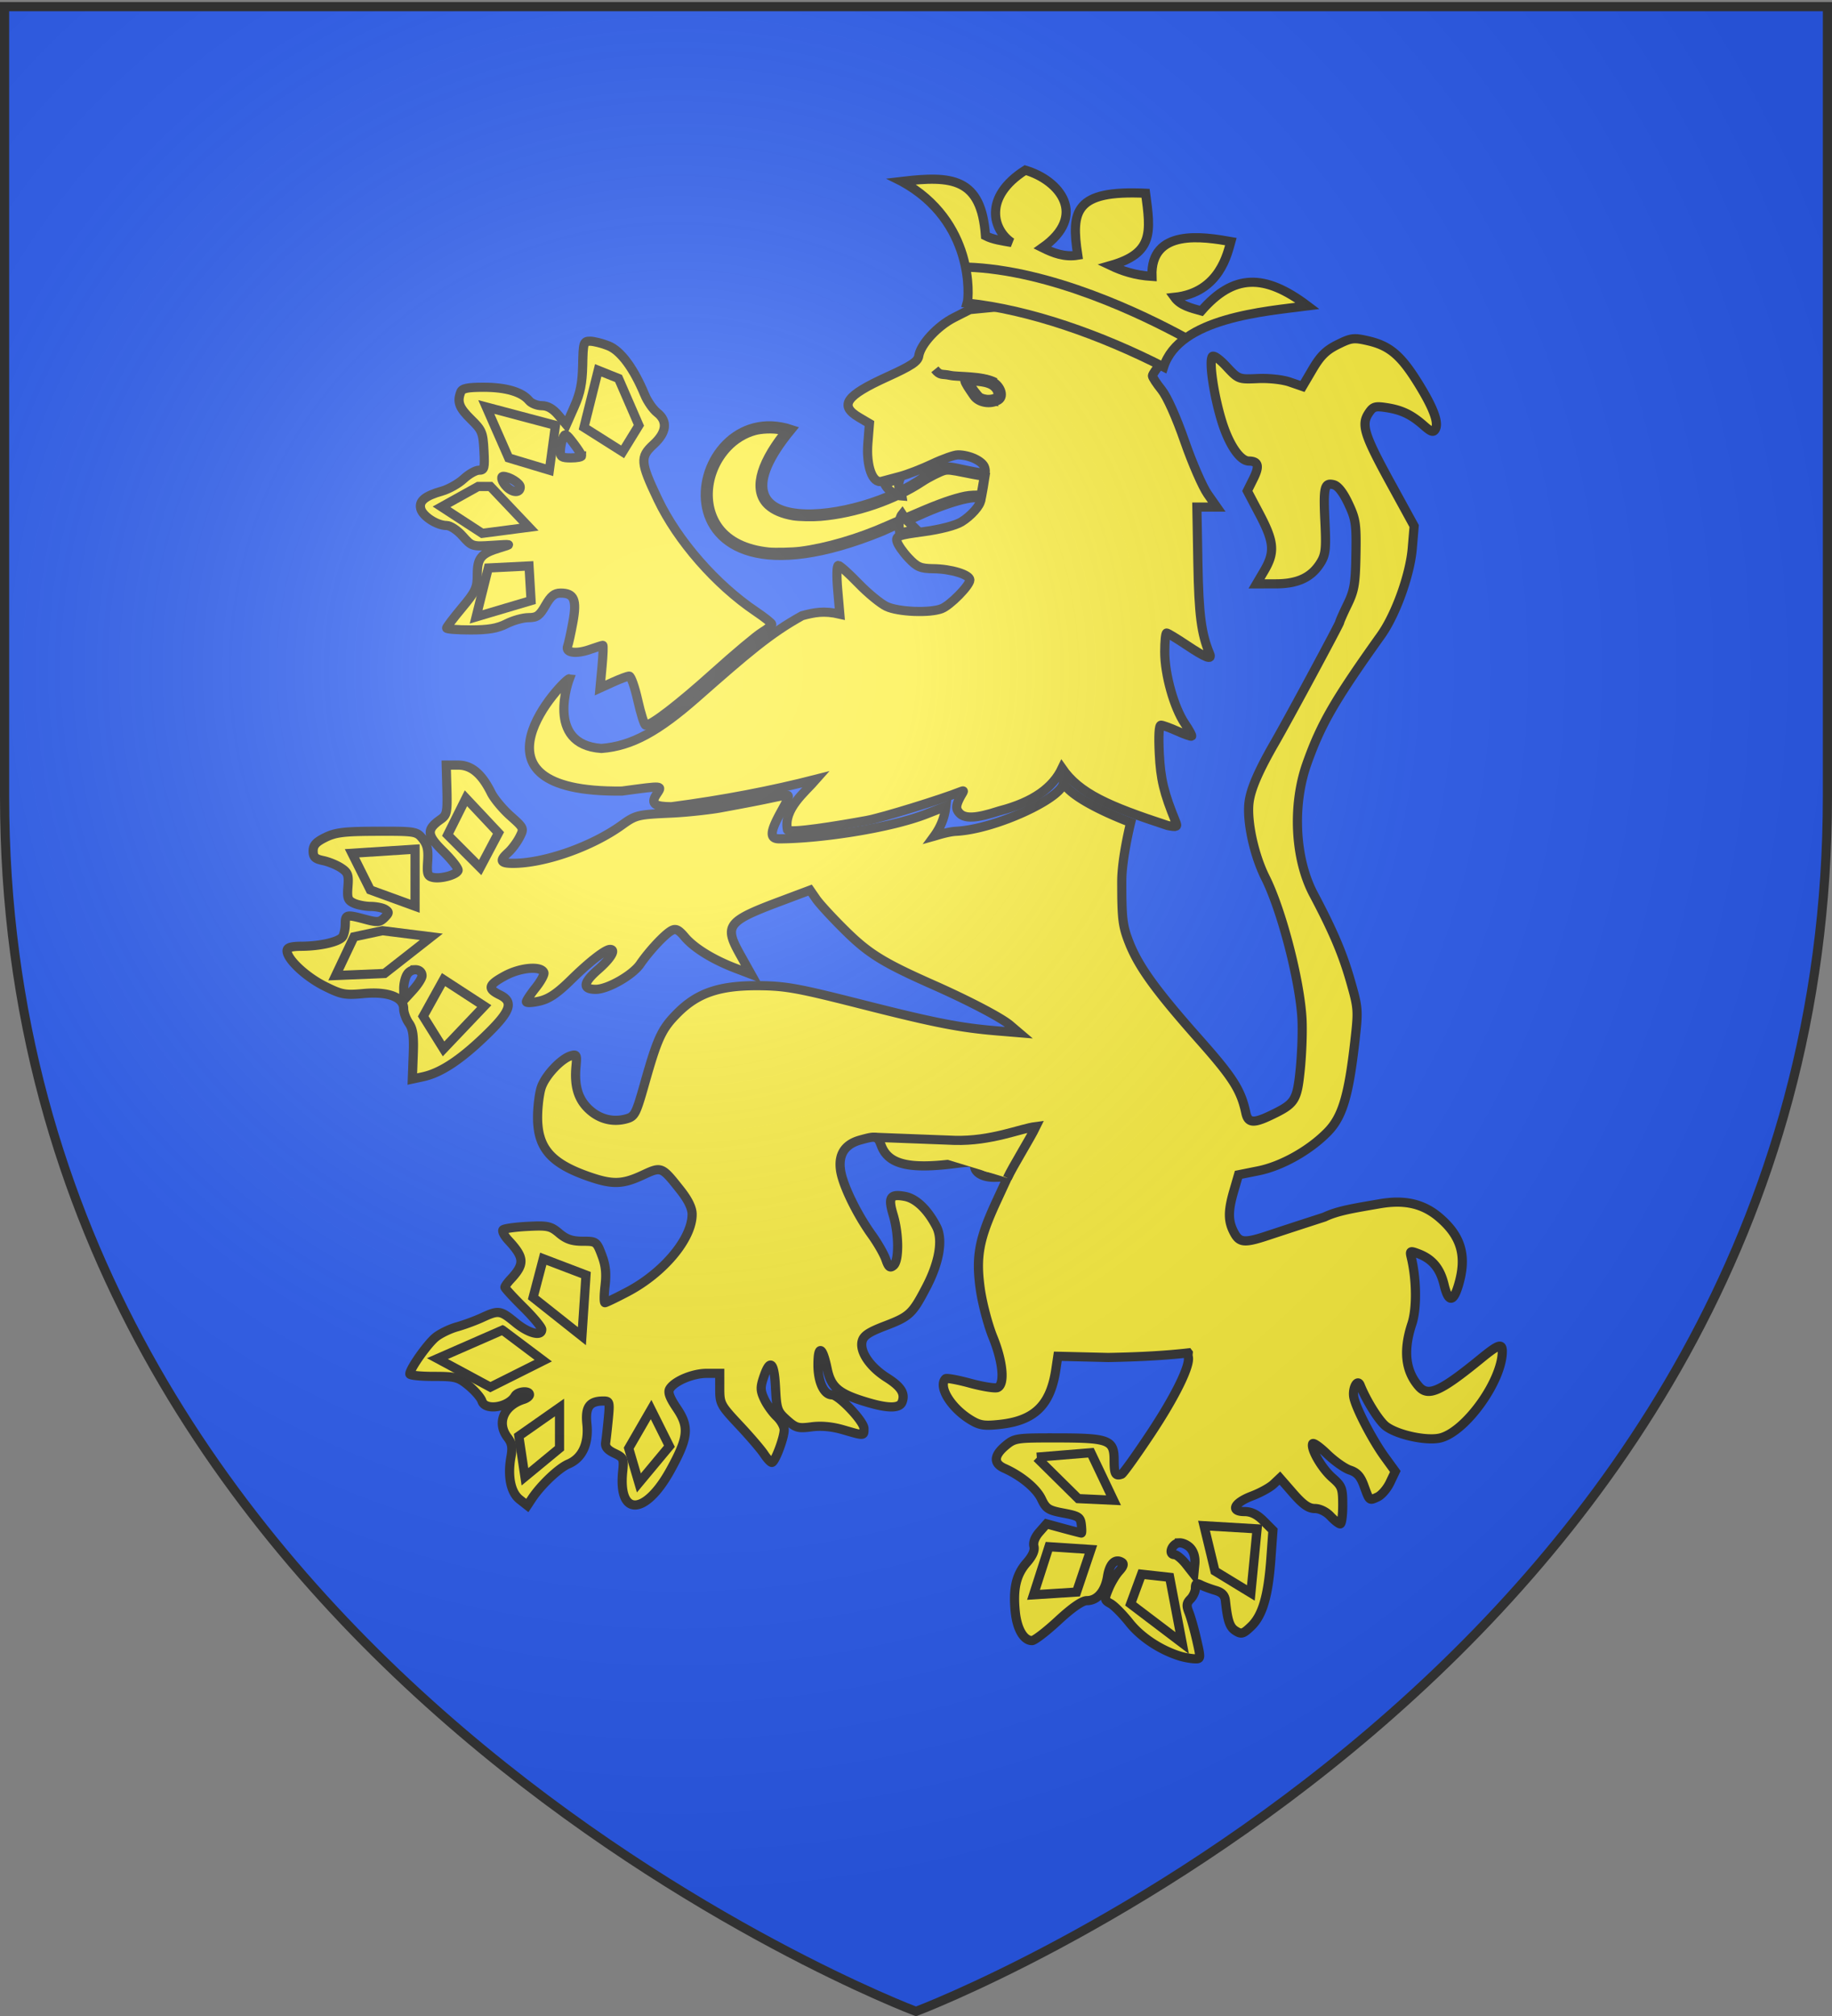
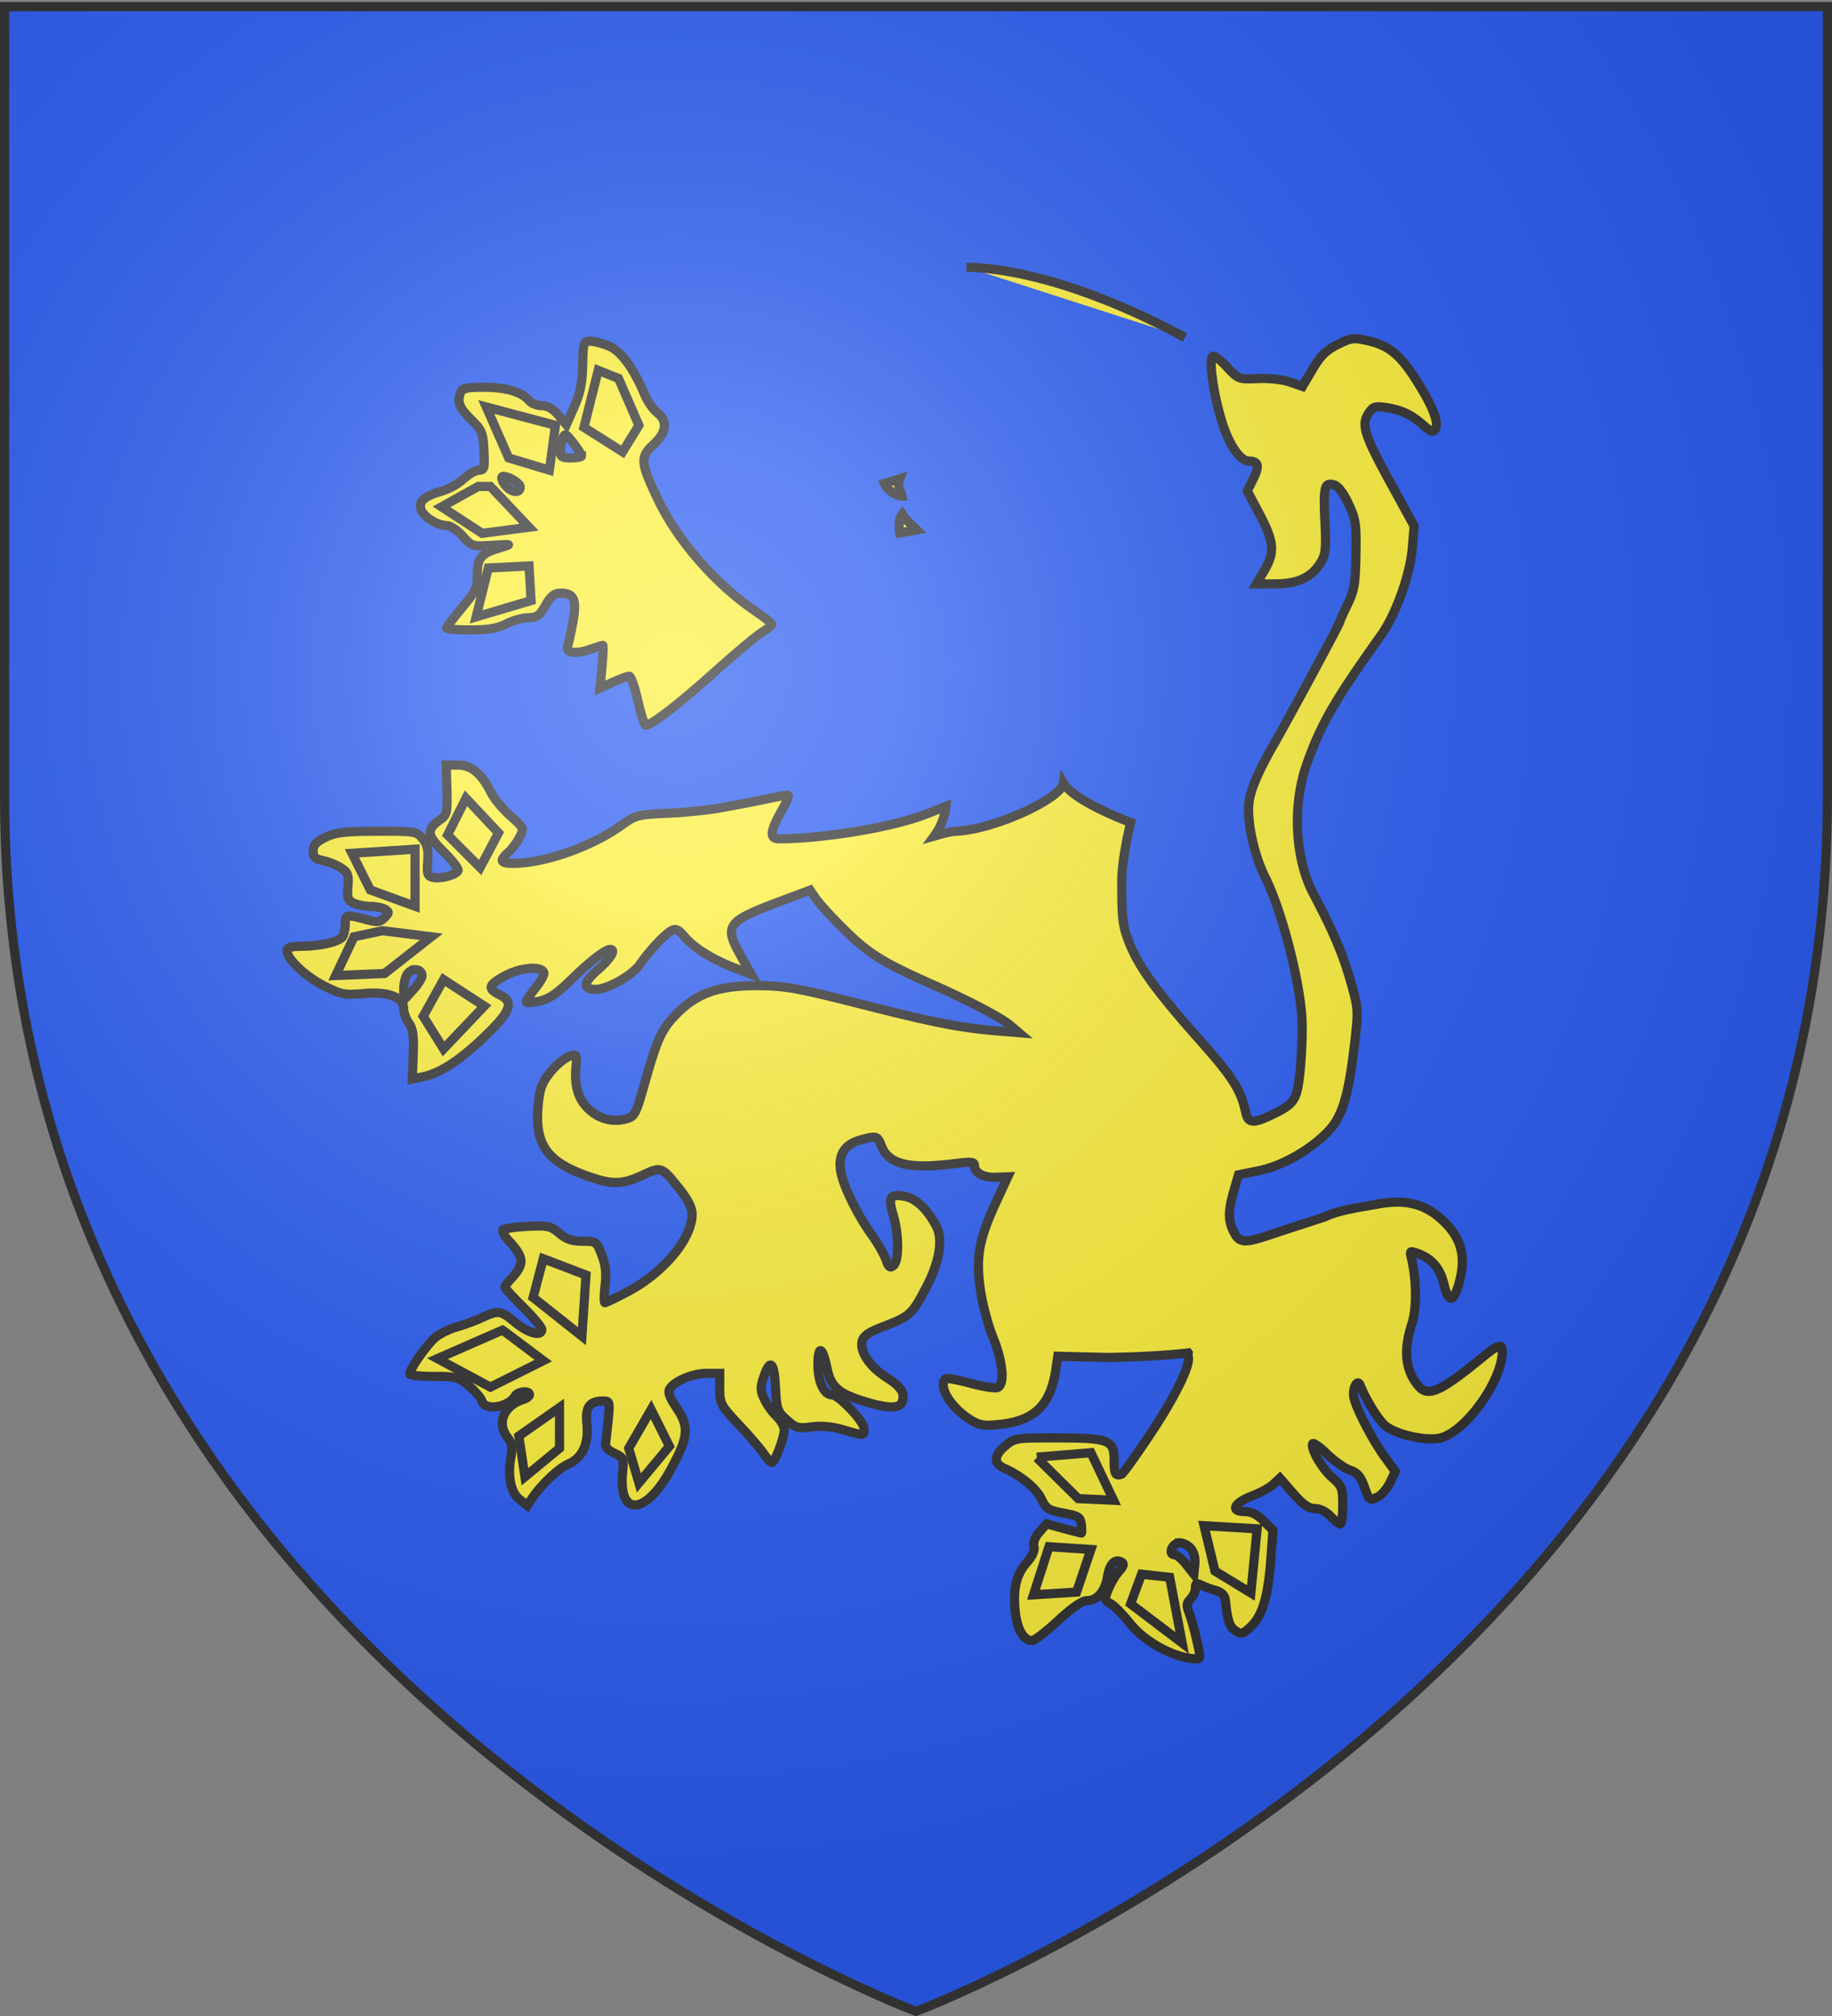
<svg xmlns="http://www.w3.org/2000/svg" width="600" height="660" version="1.0">
  <rect width="100%" height="100%" fill="#808080" stroke="none" />
  <desc>Flag of Canton of Valais (Wallis)</desc>
  <defs>
    <radialGradient id="f" cx="221.44" cy="226.33" r="300" gradientTransform="matrix(1.353 0 0 1.349 -77.63 -86.085)" gradientUnits="userSpaceOnUse">
      <stop offset="0" stop-color="#FFF" stop-opacity=".314" />
      <stop offset=".19" stop-color="#FFF" stop-opacity=".251" />
      <stop offset=".6" stop-color="#6b6b6b" stop-opacity=".125" />
      <stop offset="1" stop-opacity=".125" />
    </radialGradient>
  </defs>
  <path fill="#2b5df2" fill-rule="evenodd" d="M300 658.5s298.5-112.32 298.5-397.77V2.18H1.5v258.55C1.5 546.18 300 658.5 300 658.5" />
-   <path fill="none" stroke="#313131" stroke-width="3" d="M323.18 155.29c-1.168 7.948-1.706 9.625-1.706 9.625" />
-   <path fill="#fcef3c" stroke="#313131" stroke-linecap="square" stroke-width="3" d="M366.53 95.346c-1.124.023-2.419.303-4.353.814-2.756.727-7.117 2.968-9.696 4.983-3.908 3.053-5.28 3.586-8.212 3.168-1.935-.276-10.86-3.2-17.217-3.874l-9.419.915-5.156 2.618c-5.474 2.776-10.992 8.769-11.576 12.573-.279 1.818-2.425 3.238-10.399 6.863-13.566 6.169-15.763 9.344-9.157 13.244l3.408 2.013-.517 6.446c-.6 7.473 1.55 13.335 4.562 12.463.94-.272 3.62-.99 5.959-1.595 2.338-.604 7.087-2.44 10.553-4.08 3.465-1.641 7.248-2.981 8.41-2.982 3.837 0 8.233 2.098 8.783 4.202.505 1.934.257 2.022-3.672 1.287-9.695-1.813-7.946-2.768-16.207 1.752-21.397 15.523-74.052 21.532-43.515-15.537-35.244-11.649-49.103 65.416 29.7 33.353 3.494-1.613 6.54-2.936 6.76-2.936.222 0 2.788-1.085 5.706-2.41 10.524-4.775 19.875-7.056 19.875-4.85 0 1.627-3.132 5.155-6.277 7.073-1.947 1.187-6.968 2.488-12.433 3.222-8.31 1.118-9.126 1.426-8.662 3.201.281 1.078 1.972 3.505 3.76 5.401 2.813 2.986 3.906 3.46 8.156 3.509 5.81.067 11.938 1.95 11.938 3.674 0 1.788-6.452 8.356-9.267 9.427-3.942 1.5-14.217 1.072-18.05-.748-1.927-.915-6.059-4.301-9.18-7.535s-6.075-5.885-6.573-5.885c-.52 0-.608 3.4-.209 7.975l.693 7.974c-5.211-1.206-8.307-.575-12.352.507-10.495 5.79-18.098 12.369-34.436 26.73-12.54 11.021-21.244 15.97-31.302 16.726-18.72-1.288-10.48-22.828-10.48-22.828-1.383-.211-37.785 37.435 17.226 36.779 13.909-1.862 13.278-1.925 11.268 1.144-2.058 3.142-.346 3.965 4.917 3.989 17-2.225 32.78-5.263 47.472-9.027-3.793 4.335-10.857 9.813-9.458 16.606.745 1.207 16.5-1.351 26.043-3.102 4.897-.898 24.165-6.827 30.813-9.481 1.605-.641.31.464-.752 2.797-.928 2.038-.91 2.932.088 4.135 1.74 2.098 5.535 1.938 13.18-.571 11.31-2.9 17.612-7.766 20.556-13.952 5.69 8.236 15.169 12.377 34.553 18.737 3.1.598 3.359.477 2.65-1.254-3.868-9.44-4.938-13.91-5.354-22.285-.294-5.9-.094-9.306.55-9.306.558 0 2.978.884 5.375 1.958s4.493 1.807 4.672 1.628-.823-2.026-2.232-4.103c-3.536-5.214-6.584-16.081-6.584-23.473 0-3.397.281-6.182.626-6.182s3.34 1.814 6.65 4.026c6.211 4.15 8.356 4.953 7.443 2.772-2.748-6.564-3.56-12.846-3.858-29.677l-.33-18.347h6.519l-3.001-4.279c-1.65-2.35-5.046-10.144-7.542-17.324-2.717-7.819-5.735-14.55-7.53-16.785-1.648-2.052-3-4.119-3-4.587s1.342-2.419 2.978-4.334c3.386-3.964 3.422-4.124 1.99-9.283-1.361-4.905-6.418-10.634-11.334-12.837-1.924-.862-3.096-1.261-4.54-1.232zm-47.424 28.423c1.605 0 4.049.425 5.42.946 2.974 1.132 4.517 4.936 2.517 6.204-2.598 1.647-6.554.93-8.113-1.364-3.269-4.812-4.648-6.505.176-5.786z" />
  <path fill="#fcef3c" stroke="#313131" stroke-linecap="square" stroke-width="3" d="M444.03 110.9c-1.78-.041-3.154.517-5.947 1.903-3.762 1.866-5.619 3.7-8.19 8.063l-3.32 5.642-4.144-1.43c-2.366-.815-6.859-1.306-10.476-1.144-6.29.283-6.356.262-10.301-3.97-2.354-2.526-4.247-3.825-4.64-3.19-1.1 1.781.595 13.037 3.233 21.449 2.348 7.487 5.92 12.676 8.75 12.716 3.142.043 3.569 1.604 1.55 5.687l-2.033 4.102 4.067 7.711c4.731 8.989 5.008 12.369 1.506 18.347l-2.561 4.367 6.332-.011c7.255-.004 11.75-2.155 14.72-7.04 1.568-2.58 1.77-4.551 1.363-13.024-.56-11.62-.197-13.185 2.858-12.386 1.426.373 3.118 2.54 4.837 6.204 2.406 5.129 2.628 6.626 2.451 16.697-.168 9.582-.544 11.765-2.77 16.334-1.413 2.901-2.561 5.51-2.561 5.797 0 .526-16.832 31.763-21.13 39.214-5.332 9.247-7.92 15.186-8.519 19.546-.842 6.126 1.56 17.359 5.31 24.826 5.314 10.582 11.263 33.46 11.993 46.143.223 3.872-.024 11.293-.55 16.499-1.054 10.435-1.647 11.359-9.729 15.223-5.6 2.677-7.385 2.497-8.09-.803-1.598-7.47-4.17-11.537-15.116-23.88-14.337-16.166-20.023-24.012-23.129-31.943-2.126-5.43-2.407-7.77-2.407-19.975 0-7.603 2.924-19.311 2.924-19.311s-18.43-6.762-22.012-12.894c-.682 5.052-22.328 15.1-35.118 15.783-2.724.145-6.2 1.314-7.251 1.607 2.374-3.254 3.482-6.507 3.849-9.761l-5.922 2.32c-12.052 4.85-35.651 8.298-48.642 8.298-3.23 0-3.082-2.212.572-8.844 2.33-4.23 3.078-5.617 1.683-5.41-4.802.711-2.222.6-21.973 4.21-1.833.336-9.423 1.334-15.69 1.618-10.998.497-11.564.626-16.171 3.938-9.826 7.063-25.155 12.47-35.507 12.518-4.285.02-4.68-.853-1.649-3.597 1.162-1.053 2.81-3.261 3.66-4.906 1.537-2.973 1.515-3.011-3-7.04-2.498-2.228-5.329-5.632-6.288-7.567-3.087-6.228-6.454-9.053-10.806-9.053h-3.903l.22 8.096c.192 7.267-.014 8.248-1.946 9.602-4.868 3.412-4.724 5.15.836 10.626 2.83 2.787 4.972 5.567 4.77 6.17-.478 1.437-5.714 2.868-8.277 2.267-1.73-.406-1.958-1.144-1.67-5.324.254-3.707-.14-5.448-1.672-7.337-1.947-2.402-2.391-2.478-14.906-2.442-10.73.032-13.585.371-16.929 2.013-3.065 1.505-4.012 2.558-4.012 4.444 0 1.979.65 2.604 3.243 3.135 1.782.365 4.422 1.438 5.87 2.387 2.291 1.502 2.59 2.304 2.286 6.127-.3 3.783-.035 4.536 1.957 5.445 1.272.58 3.76 1.058 5.53 1.067s3.898.443 4.727.968c1.319.834 1.292 1.17-.242 2.705-1.543 1.544-2.302 1.609-6.3.54-6.226-1.667-6.522-1.596-6.54 1.55-.009 1.521-.394 3.372-.857 4.103-1.066 1.681-7.25 3.137-13.444 3.168-3.513.018-4.771.412-4.771 1.496 0 2.72 6.1 8.465 12.268 11.55 5.578 2.79 6.7 2.999 12.807 2.431 7.992-.743 13.115 1.192 13.115 4.96 0 1.246.77 3.37 1.715 4.72 1.343 1.919 1.653 4.18 1.418 10.384l-.297 7.93 3.353-.715c5.751-1.217 12.107-5.334 20.194-13.079 8.705-8.337 9.857-11.44 5.1-13.76-4.144-2.021-3.825-3.244 1.65-6.225 5.147-2.804 12.034-3.358 12.795-1.034.196.596-1.009 2.799-2.682 4.905s-3.045 4.18-3.045 4.598 1.906.325 4.232-.198c3.142-.706 5.812-2.5 10.4-7.007 5.94-5.834 11.167-9.907 12.751-9.921 2.043-.018.296 2.932-3.924 6.61-4.932 4.3-5.18 6.457-.748 6.457 3.9 0 12.058-4.643 14.544-8.271 2.987-4.361 8.036-9.757 10.256-10.967 1.41-.769 2.324-.328 4.376 2.112 3.013 3.583 9.284 7.45 16.566 10.219l5.133 1.958-3.671-6.567c-5.235-9.367-4.146-10.79 13.17-17.28l9.816-3.685 2.012 2.915c1.103 1.603 5.45 6.312 9.663 10.46 7.576 7.46 12.419 10.446 28.593 17.61 11.687 5.178 22.32 10.743 25.218 13.2l2.924 2.487-7.036-.583c-12.398-1.032-20.588-2.646-44.719-8.767-20.823-5.282-24.81-5.991-33.672-6.039-12.648-.067-19.797 2.353-26.36 8.92-5.192 5.195-6.56 8.103-10.74 22.88-2.925 10.334-3.292 11.047-6.124 11.814-4.503 1.219-8.983 0-12.433-3.377-3.348-3.275-4.58-7.56-3.98-13.87.35-3.666.2-3.985-1.648-3.432-3.271.98-8.43 6.481-9.729 10.373-.66 1.976-1.202 6.35-1.21 9.713-.02 10.148 4.367 15.199 16.996 19.546 7.567 2.605 10.869 2.498 17.413-.55 6.195-2.886 6.197-2.885 12.356 4.895 2.562 3.237 3.847 5.901 3.847 7.941 0 7.969-9.335 19.151-21.194 25.387-3.703 1.947-7.015 3.542-7.354 3.542s-.324-2.492.033-5.532c.478-4.07.195-6.72-1.077-10.054-1.697-4.446-1.815-4.532-6.277-4.532-3.43 0-5.31-.635-7.651-2.607-2.837-2.388-3.733-2.59-10.377-2.255-4.001.202-7.614.71-8.025 1.122s.408 1.982 1.813 3.498c5.22 5.625 5.322 7.699.671 12.694-1.03 1.107-1.869 2.279-1.869 2.607 0 .327 2.719 3.282 6.035 6.566s6.025 6.551 6.025 7.26c0 2.413-4.304 1.296-8.608-2.233-4.97-4.075-5.466-4.151-10.927-1.65-2.247 1.03-5.948 2.395-8.223 3.025-2.274.63-5.382 2.127-6.914 3.333-2.674 2.104-8.542 10.411-8.542 12.088 0 .445 3.509.803 7.805.803 7.21 0 8.096.24 11.5 3.047 2.027 1.672 3.973 3.933 4.32 5.027 1.036 3.268 8.622 2.09 10.85-1.683.903-1.531 4.715-1.868 4.715-.418 0 .516-.863 1.203-1.923 1.54-6.52 2.07-8.894 7.724-5.244 12.473 1.432 1.864 1.675 3.25 1.1 6.402-1.146 6.268-.061 11.602 2.835 13.882l2.529 1.99 1.506-2.276c2.955-4.454 8.799-9.987 11.949-11.32 4.535-1.918 6.721-6.64 6.057-13.077-.576-5.587.827-7.535 5.42-7.535 2.005 0 2.112.368 1.594 5.775-.305 3.18-.693 6.692-.869 7.798-.228 1.432.595 2.446 2.858 3.52 3.003 1.425 3.152 1.753 2.716 6.028-1.513 14.808 7.42 14.49 15.676-.561 5.85-10.665 6.197-14.044 2.055-20.184-2.354-3.49-2.99-5.249-2.308-6.369 1.552-2.552 7.544-5.057 12.092-5.06h4.276v5.06c0 4.84.281 5.377 6.365 11.858 3.504 3.733 7.174 8.015 8.157 9.515s2.125 2.728 2.54 2.728c.992 0 4.045-8.048 4.045-10.67 0-1.13-1.101-3.086-2.452-4.356s-3.16-3.802-4.023-5.62c-1.322-2.787-1.37-3.906-.308-7.096 2.137-6.418 3.508-5.318 3.935 3.157.364 7.205.592 7.883 3.672 10.637 2.98 2.664 3.75 2.881 8.135 2.3 3.218-.428 6.708-.099 10.41.978 6.946 2.02 6.76 2.032 6.76-.418 0-2.338-8.247-11.032-10.464-11.032-2.635 0-4.607-4.217-4.607-9.845 0-6.674 1.487-6.057 3.002 1.243 1.28 6.17 3.777 8.252 13.247 11.066 6.788 2.018 10.502 1.984 11.3-.099 1.083-2.822-.299-5.023-5.034-8.018-5.495-3.476-8.897-8.502-8.047-11.891.463-1.847 2.18-2.997 7.52-5.038 8.033-3.072 8.935-3.916 13.542-12.76 4.251-8.16 5.466-15.507 3.276-19.744-2.884-5.58-6.644-9.191-10.3-9.878-4.86-.912-5.604.257-3.859 6.061 1.897 6.306 1.947 15.022.088 16.565-1.124.934-1.62.541-2.506-2.002-.606-1.74-2.667-5.337-4.584-8.007-4.891-6.813-9.443-16.16-10.212-20.976-.845-5.287 1.303-8.688 6.376-10.098 5.364-1.491 5.724-1.396 6.947 1.847 2.32 6.148 9.08 7.78 24.218 5.841 5.147-.659 6.288-.538 6.288.638 0 2.42 2.915 4.022 7.014 3.861l3.902-.154-3.825 8.283c-5.602 12.139-6.66 17.926-5.2 28.368.658 4.703 2.53 11.842 4.166 15.86 3.299 8.1 3.958 15.542 1.463 16.5-.836.32-4.87-.326-8.97-1.441s-7.71-1.768-8.026-1.452c-2.504 2.506 1.672 9.417 8.091 13.386 3.025 1.87 4.462 2.105 9.553 1.573 11.487-1.202 16.728-6.298 18.48-17.984l.648-4.334 16.478.396c10.547-.178 19.16-.692 26.229-1.496a5.6 5.6 0 0 0-.033 1.122c.982 2.561-4.038 12.896-12.301 25.332-4.72 7.104-8.99 13.064-9.487 13.244-2.027.733-2.452-.076-2.452-4.576 0-6.649-1.639-7.285-18.776-7.304-13.328-.014-13.83.06-16.83 2.585-3.828 3.224-3.942 5.756-.33 7.37 5.536 2.473 10.51 6.59 12.148 10.065 1.493 3.17 2.271 3.668 7.2 4.598 4.968.937 5.562 1.324 5.848 3.795.175 1.512.175 2.746 0 2.739-.175-.01-2.808-.683-5.848-1.507l-5.53-1.507-2.34 2.673c-1.471 1.673-2.138 3.416-1.804 4.696.352 1.346-.459 3.162-2.385 5.357-3.436 3.916-4.501 8.535-3.716 16.147.577 5.598 2.774 9.35 5.475 9.35.799 0 4.638-2.938 8.52-6.534 4.57-4.234 7.894-6.545 9.442-6.545 3.4 0 5.99-3.038 6.772-7.93.666-4.169 2.506-5.973 4.694-4.62.77.476.488 1.389-.869 2.86-1.094 1.186-2.657 3.797-3.484 5.808-1.433 3.482-1.411 3.713.648 4.85 1.189.657 3.978 3.472 6.19 6.26 3.766 4.746 10.184 8.986 16.576 10.943 1.382.423 3.488.81 4.683.858 2.15.086 2.168.018.748-6.204-.79-3.457-1.937-7.507-2.54-9.008-.883-2.2-.773-3.054.528-4.356.888-.889 1.605-2.492 1.605-3.564 0-1.526.381-1.747 1.759-1.045.967.493 3.123 1.29 4.782 1.782 2.167.642 3.092 1.595 3.287 3.388.723 6.653 1.395 8.654 3.353 9.878 1.886 1.179 2.457 1.017 5.056-1.474 3.72-3.565 5.582-9.89 6.464-21.911l.693-9.526-3.067-3.08c-2.125-2.126-4.042-3.069-6.233-3.069-4.82 0-3.473-2.867 2.396-5.093 2.703-1.024 5.874-2.758 7.047-3.86l2.132-2.013 4.343 4.982c3.228 3.698 5.055 4.983 7.101 4.983 1.638 0 3.708 1.013 5.112 2.508 1.298 1.383 2.742 2.519 3.199 2.519s.824-2.736.824-6.072c0-5.634-.243-6.272-3.408-9.052-3.412-2.998-7.058-9.26-6.452-11.076.177-.533 2.296.95 4.716 3.3s5.793 4.732 7.497 5.29c2.312.757 3.474 2.035 4.573 5.038 1.895 5.179 1.724 5.027 4.474 3.773 1.297-.591 3.127-2.714 4.078-4.719l1.737-3.64-3.452-4.753c-3.933-5.407-9.249-15.595-10.092-19.337-.655-2.912 1.12-6.483 2.056-4.135 2.044 5.122 6.235 11.788 8.465 13.452 3.892 2.905 13.647 4.938 17.974 3.75 8.367-2.297 20.095-18.82 20.095-28.302 0-2.742-1.273-2.31-7.069 2.42-13.22 10.788-17.214 12.573-20.282 9.053-4.396-5.043-5.146-11.79-2.264-20.47 1.645-4.958 1.557-14.465-.21-21.78-.516-2.139-.368-2.221 2.331-1.198 4.601 1.745 7.154 4.833 8.432 10.164 1.39 5.794 2.968 5.89 4.66.275 2.884-9.56 1.06-16.072-6.221-22.296-3.935-3.363-8.358-5.004-13.752-5.016-1.798 0-3.707.176-5.738.528-8.38 1.454-13.75 2.254-18.116 4.345-.011.01-.023.01-.033.011l-6.278 2.035c-3.47 1.127-8.922 2.916-12.103 3.97-7.865 2.61-9.454 2.465-11.268-1.044-1.932-3.738-1.937-6.92-.01-13.552l1.527-5.247 6.442-1.287c7.599-1.511 16.756-6.633 22.712-12.704 4.86-4.954 6.918-11.783 8.96-29.754 1.164-10.248 1.117-10.786-1.54-20.03-2.506-8.726-5.707-16.226-12.003-28.104-6.117-11.539-7.006-29.107-2.166-42.744 4.601-12.964 9.067-20.687 24.229-41.94 4.858-6.81 9.544-19.828 10.278-28.523l.615-7.293-7.662-13.98c-8.658-15.795-9.735-19.165-7.288-22.9 1.48-2.26 2.118-2.472 5.903-1.892 4.979.762 8.165 2.3 12.235 5.884 2.355 2.075 3.115 2.313 3.738 1.2 1.22-2.181-.613-7.049-5.76-15.312-5.566-8.935-9.254-12.038-16.237-13.65-1.765-.407-2.977-.646-4.046-.67zM135.91 317.47c1.232-.06 2.308.673 2.308 1.99 0 .763-1.336 2.87-2.979 4.676l-2.99 3.278-.022-3.696c-.016-2.035.661-4.39 1.506-5.236.649-.65 1.438-.976 2.177-1.012zM386.25 505.1c1.124-.048 2.702.683 3.617 1.694 1.134 1.255 1.657 3.148 1.45 5.258l-.318 3.3-2.518-3.201c-1.381-1.758-3.105-3.196-3.836-3.201-2.136-.015-.864-3.503 1.396-3.828.071-.01.134-.019.209-.022z" />
  <path fill="#fcef3c" stroke="#313131" stroke-linecap="square" stroke-width="3" d="M208.9 229.36c-.994-4.425-2.264-8.036-2.821-8.023s-2.938.895-5.289 1.963l-4.274 1.941.65-6.991c.357-3.846.471-6.985.253-6.977s-2.155.628-4.306 1.377c-4.489 1.564-8.027 1.047-7.22-1.055.297-.775 1.075-4.313 1.728-7.863 1.362-7.396.442-9.576-4.037-9.563-2.024.006-3.177.946-4.933 4.023-1.936 3.392-2.8 4.015-5.566 4.015-1.802 0-5.05.905-7.218 2.011-2.944 1.502-5.928 2.011-11.771 2.011-4.306 0-7.829-.273-7.829-.607s2.262-3.315 5.026-6.624c4.494-5.382 5.025-6.528 5.025-10.835 0-5.527 1.2-6.955 7.416-8.823 4.1-1.231 4.073-1.24-2.502-.805-6.532.432-6.696.381-9.713-3.03-1.73-1.955-4.026-3.468-5.262-3.468-3.136 0-7.79-3.006-8.445-5.455-.677-2.531 1.342-4.223 6.929-5.804 2.221-.629 5.418-2.426 7.102-3.993s3.946-2.85 5.026-2.849c1.776.002 1.93-.606 1.63-6.41-.307-5.948-.617-6.694-4.271-10.264-3.851-3.762-4.565-5.67-3.33-8.89.475-1.239 2.15-1.591 7.57-1.591 7.256 0 12.46 1.535 14.808 4.37.759.915 2.64 1.664 4.182 1.664 1.9 0 3.647 1.003 5.42 3.11l2.615 3.111 2.596-5.873c1.983-4.487 2.632-7.712 2.75-13.666.145-7.342.284-7.792 2.395-7.797 1.233-.003 3.973.689 6.089 1.536 3.971 1.59 8.243 7.367 11.816 15.982.9 2.17 2.728 4.805 4.063 5.856 3.578 2.816 3.153 6.486-1.217 10.49-4.427 4.057-4.274 5.879 1.504 17.98 6.456 13.518 18.981 27.845 32.044 36.65 2.872 1.936 5.233 3.815 5.247 4.175s-1.444 1.548-3.24 2.64c-1.797 1.09-8.92 7.067-15.83 13.28-11.454 10.297-20.318 17.116-22.252 17.116-.412 0-1.564-3.62-2.558-8.046zm-38.511-69.919c0-1.233-3.62-3.495-5.593-3.495-.987 0-.334 1.971 1.142 3.448 2.012 2.013 4.451 2.039 4.451.047zm20.101-10.188c0-.363-1.211-2.248-2.692-4.19-2.43-3.187-2.765-3.344-3.447-1.604-.415 1.06-.787 2.946-.826 4.19-.06 1.93.448 2.263 3.447 2.263 1.935 0 3.518-.296 3.518-.659z" />
-   <path fill="#fcef3c" stroke="#313131" stroke-width="3" d="M325.96 125.21c-4.398-2.282-12.257-1.74-14.845-2.329-2.576-.586-3.152.24-4.935-1.962M322.61 130.68c-.547-.103-1.316-.377-1.708-.608-.627-.37-2.898-3.4-3.713-4.953l-.293-.558 2.187.168c3.846.295 5.628.86 6.855 2.175.797.855 1.194 2.167.85 2.81-.424.792-2.523 1.277-4.178.966zM322.8 154.58c-1.168 7.948-1.706 9.625-1.706 9.625M251.72 180.73c-7.411-.762-13.016-3.479-16.319-7.91-5.512-7.395-4.296-18.845 2.802-26.395 2.451-2.607 5.61-4.536 8.917-5.446 2.206-.607 5.78-.75 8.14-.327 2.449.44 2.355.332 1.376 1.592-8.112 10.438-9.893 18.65-5.016 23.12 1.858 1.704 4.64 2.886 8.212 3.49 1.82.308 6.288.4 8.885.182 11.494-.963 24.138-5.276 33.352-11.377 2.107-1.396 5.878-3.295 7.188-3.62 1.222-.304 2.154-.203 6.779.734 4.162.843 5.628 1.081 6.026.977.375-.098.377-.113-.324 3.913-.41 2.359-.478 2.574-.776 2.51-.769-.166-3.447-.033-4.758.236-3.815.783-8.736 2.512-15.473 5.437-2.3.999-4.86 2.077-5.688 2.397s-2.86 1.183-4.517 1.92c-9.337 4.153-19.876 7.24-28.436 8.331-2.455.313-8.323.446-10.37.236zM286.25 372.32l26.363 1.012c11.991.344 21.539-3.872 26.681-4.524-1.881 3.892-7.761 13.322-9.36 16.86" />
  <g fill="#fcef3c" stroke="#313131" stroke-width="3.001">
    <path d="m782.13 734.55-3.584 9.727 16.895 12.8-4.095-21.503zM604 340.43l-4.67 18.679 12.675 8.005 5.337-8.672-6.671-15.343zM567.31 352.43l7.338 16.678 13.342 4.003 2.001-14.676zM564.64 378.45l-12.008 6.671 13.342 8.673 15.343-2.002-12.675-13.342zM581.32 404.47l-13.342.667-4.003 16.011 18.012-5.337zM560.64 480.52l-6.004 12.008 10.674 10.674 6.004-11.341zM523.28 498.53l20.68-1.334v18.679l-14.676-5.337zM533.28 523.88l-9.34 2.001-6.004 12.675 16.011-.667 15.343-12.008zM553.3 539.89l-6.671 12.008 6.671 10.674 13.342-14.009zM585.99 631.28l-3.335 12.675 16.01 12.675L600 636.617zM572.64 654.63l-21.347 9.34 17.345 9.339 17.345-8.672-13.342-10.007zM591.32 679.98l-13.342 9.34 2.001 13.342 11.341-9.34zM621.34 680.65l-7.338 12.675 3.335 11.341 10.007-12.008zM747.79 696.23l17.739-1.448 7.421 15.567-11.584-.543-13.575-13.394M765.53 726.46l-13.756-.905-5.068 15.748 14.118-.905zM802.61 718.68l3.584 14.847 11.775 7.167 2.048-20.99z" transform="matrix(.999 0 0 1 -407.478 -219.188)" />
  </g>
  <path fill="#fcef3c" stroke="#313131" stroke-width="3" d="M289.66 158.28c1.128 2.519 4.043 4.042 5.784 4.137-.241-1.853-1.858-2.42-.69-5.682zM294.65 174.44c-.227-1.741-.444-4.571.816-6.134 1.676 2.615 3.03 3.34 4.82 5.155z" />
  <g fill="#fcef3c" stroke="#313131" stroke-width="3">
-     <path d="M295.336 59.398c23.848 13.066 22.038 37.889 21.441 39.823 20.54 2.168 43.788 10.436 64.328 20.904 5.172-16.105 33.126-18.186 47.142-19.98-14.216-10.736-24.307-10.417-34.81 1.641-3.353-.939-6.808-1.75-8.761-4.438 14.887-1.581 17.404-14.69 18.434-18.264-8.899-1.571-26.376-4.414-25.828 11.407-5.56-.351-9.775-1.777-13.54-3.564 14.165-4.043 13.152-10.902 11.444-23.656-23.238-1.087-24.424 5.786-22.21 20.275-4.293.714-7.985-.676-11.564-2.46 14.863-10.471 5.81-22.011-5.612-25.385-13.935 8.854-10.55 19.697-4.483 23.686-3.066-.516-6.19-.974-8.557-2.189-1.351-19.08-11.029-19.736-27.426-17.8z" />
    <path d="M316.51 87.444c27.616.885 57.789 15.547 71.565 23.043" />
  </g>
  <path fill="url(#f)" fill-rule="evenodd" d="M300 658.16s298.5-112.32 298.5-397.77V1.84H1.5v258.55C1.5 545.84 300 658.16 300 658.16" />
  <path fill="none" stroke="#313131" stroke-width="3" d="M300 658.5S1.5 546.18 1.5 260.73V2.18h597v258.55C598.5 546.18 300 658.5 300 658.5z" />
</svg>